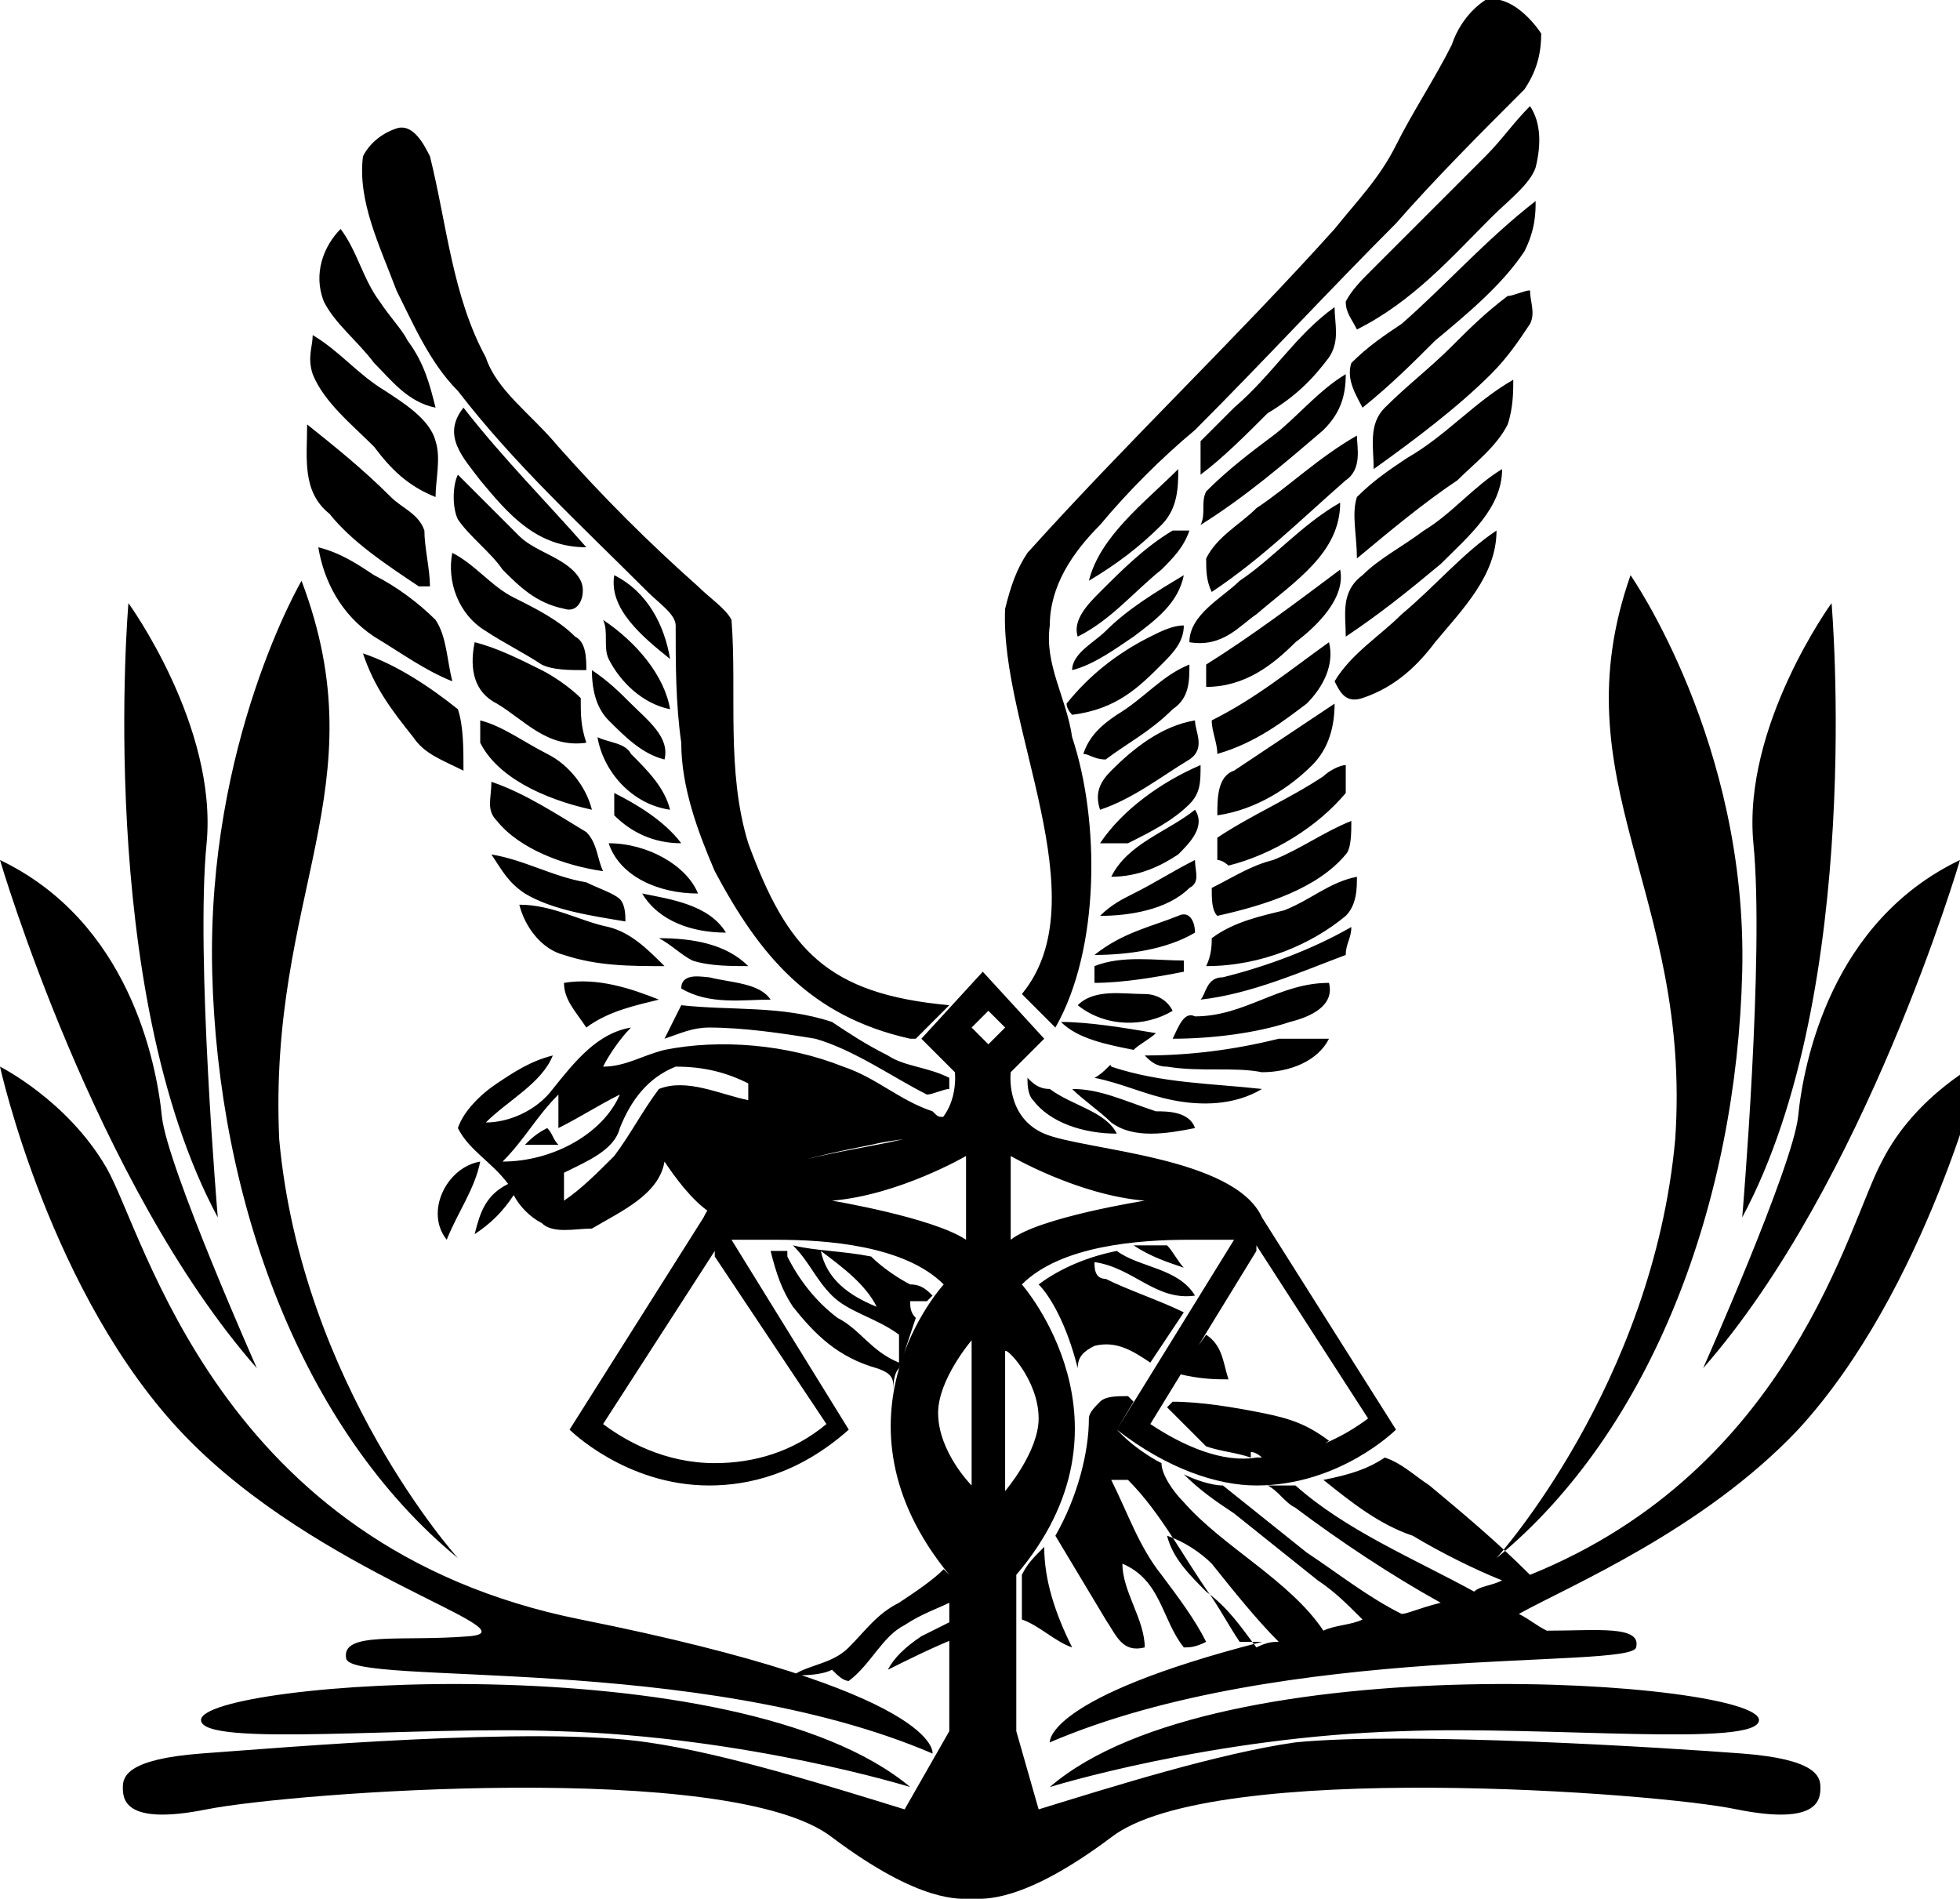
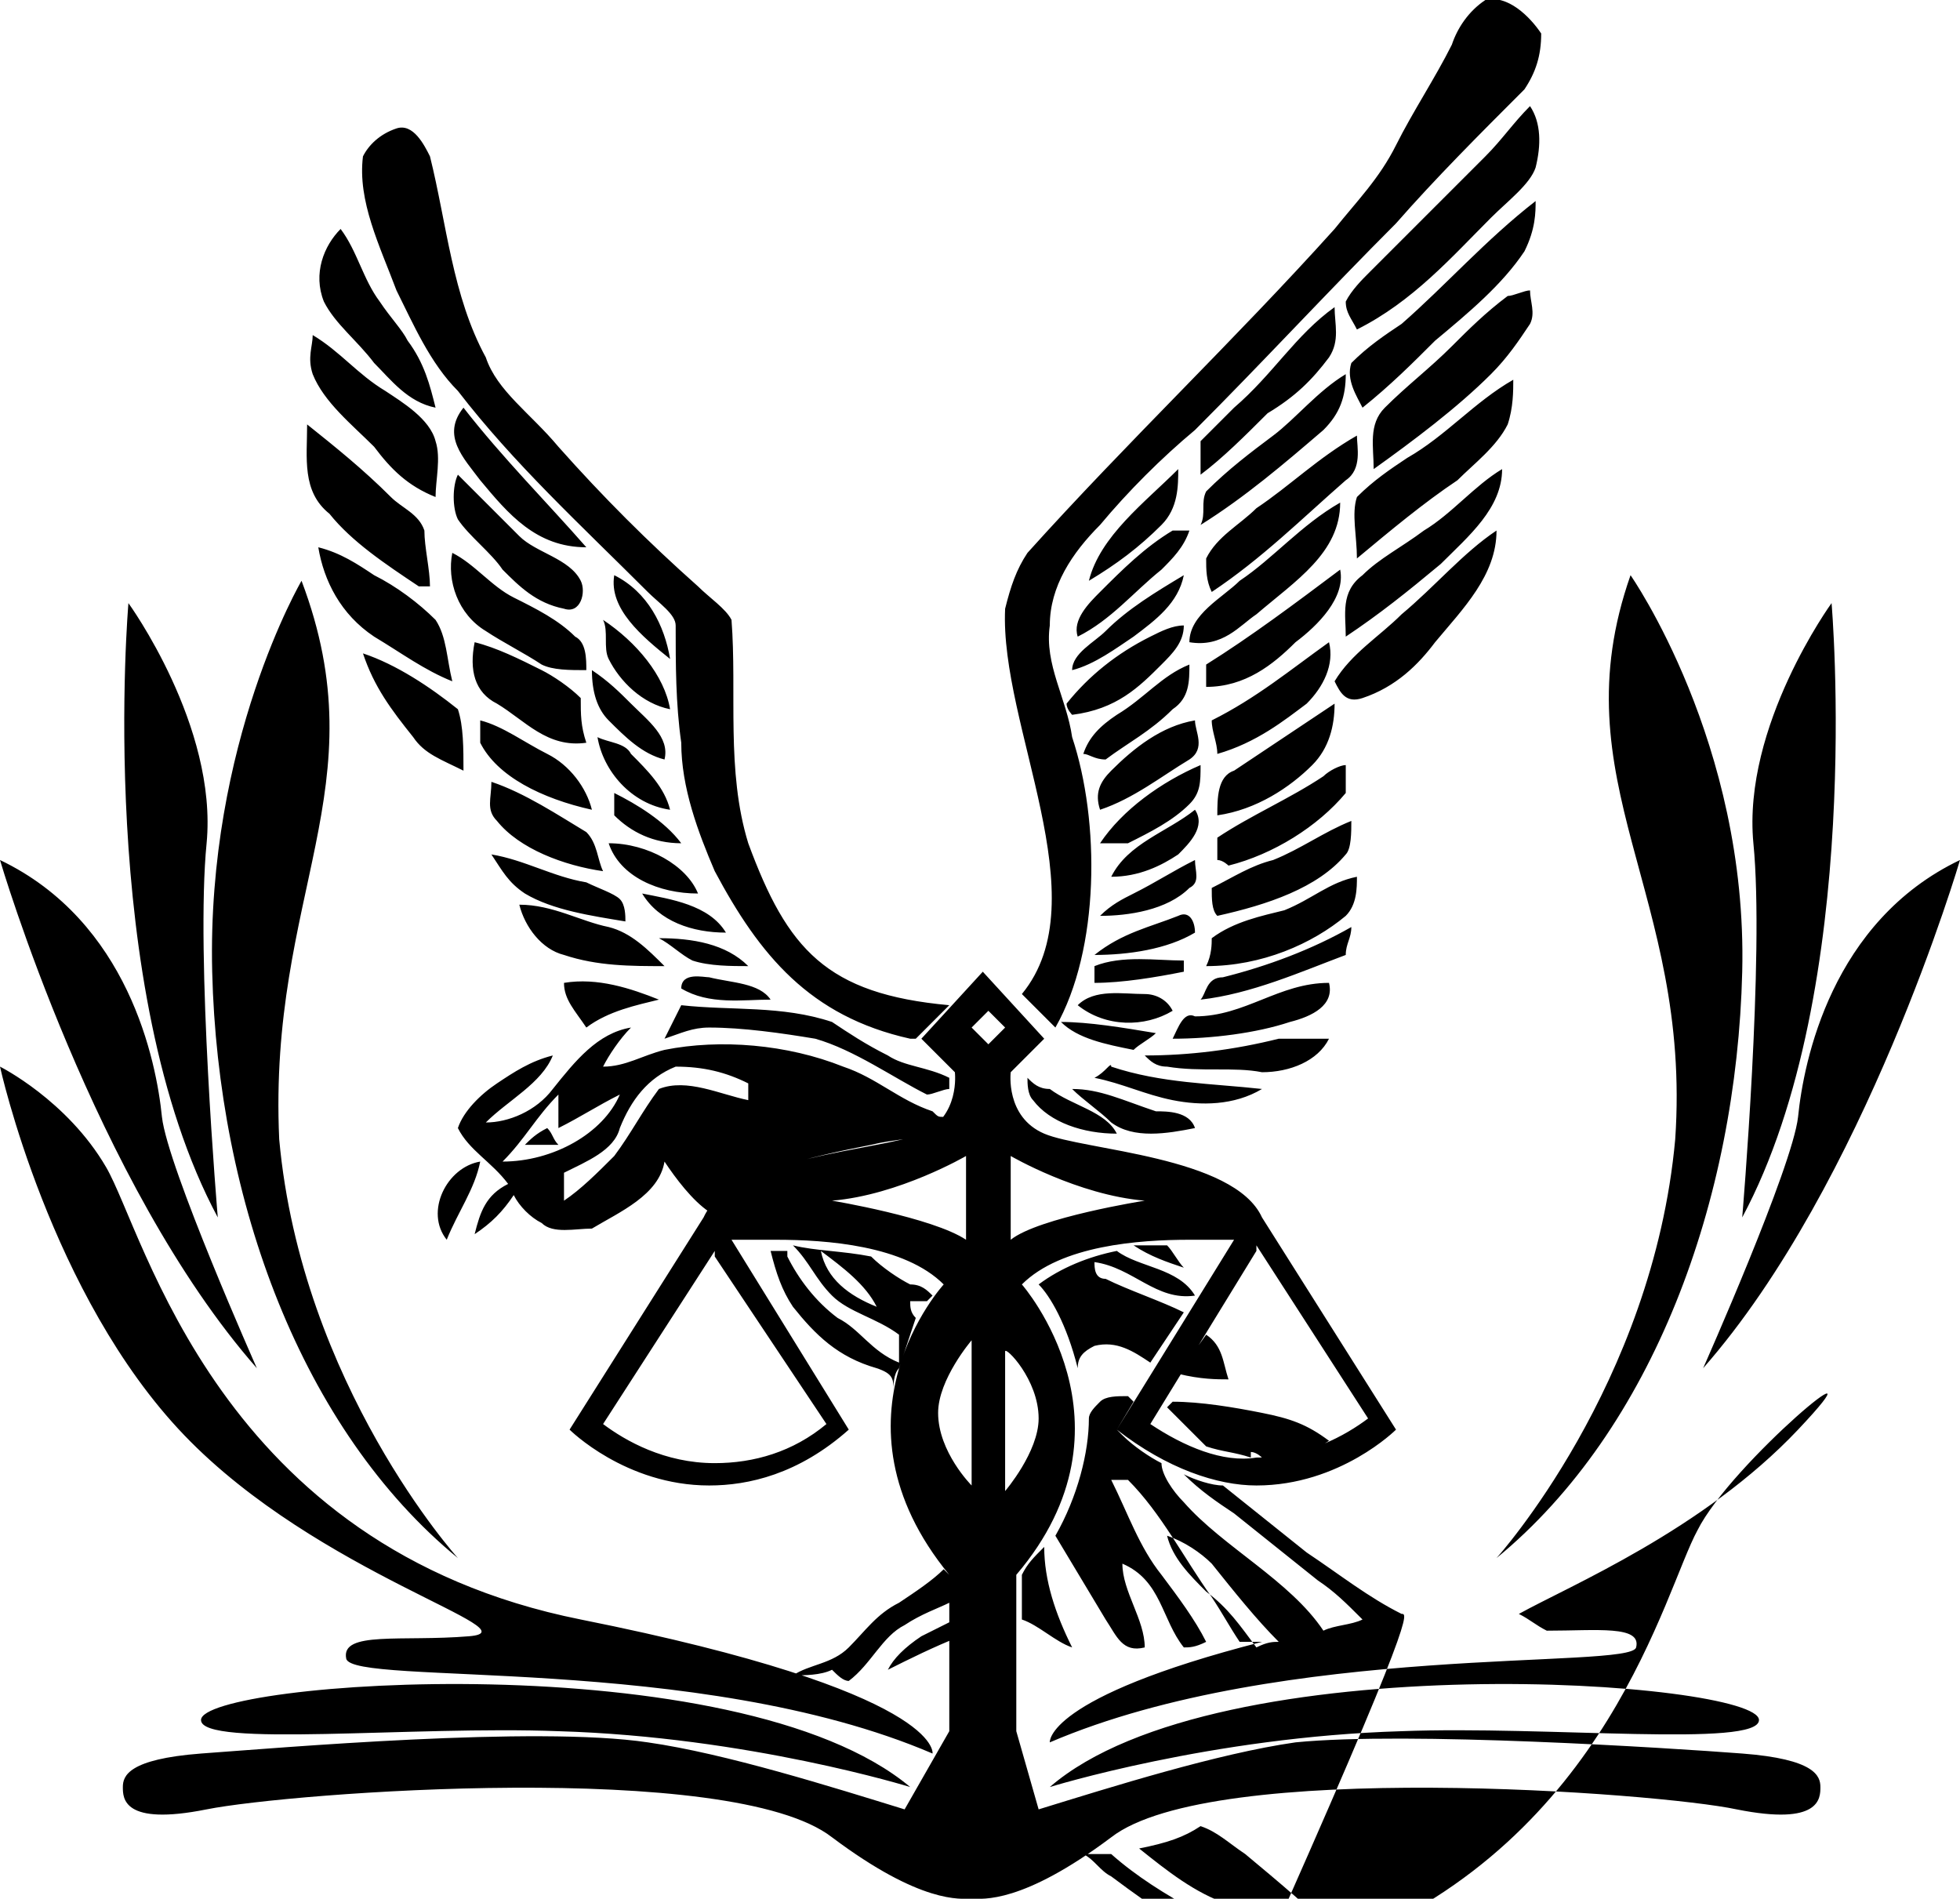
<svg xmlns="http://www.w3.org/2000/svg" version="1.1" id="Layer_1" x="0px" y="0px" viewBox="0 0 35.1 34" enable-background="new 0 0 35.1 34" xml:space="preserve">
  <g>
-     <path d="M22.6,21.8c-0.5-1.1-3.2-1.2-3.9-1.5c-0.7-0.3-0.6-1.1-0.6-1.1l0.6-0.6l-1.1-1.2l-1.1,1.2l0.6,0.6c0,0,0.1,0.8-0.6,1.1   c-0.7,0.3-3.4,0.4-3.9,1.5l-2.4,3.8c0,0,1,1,2.5,1c0.7,0,1.6-0.2,2.5-1l-2.1-3.4c0,0,0.3,0,0.8,0c0.9,0,2.3,0.1,3,0.8   c0,0-2.2,2.4,0.1,5.2V31l-0.8,1.4c-1.3-0.4-3.2-1-4.6-1.2c-2-0.3-6.6,0.1-8,0.2c-1.3,0.1-1.4,0.4-1.4,0.6s0,0.7,1.5,0.4   c1.5-0.3,9.4-0.9,11.2,0.5c1.6,1.2,2.3,1.1,2.5,1.1c0.2,0,0.9,0.1,2.5-1.1c1.8-1.4,9.8-0.8,11.2-0.5c1.5,0.3,1.5-0.2,1.5-0.4   s-0.1-0.5-1.4-0.6c-1.3-0.1-6-0.4-8-0.2c-1.4,0.2-3.3,0.8-4.6,1.2L18.2,31v-2.8c2.3-2.7,0.1-5.2,0.1-5.2c0.7-0.7,2.1-0.8,3-0.8   c0.5,0,0.8,0,0.8,0L20,25.6c0.9,0.7,1.8,1,2.5,1c1.5,0,2.5-1,2.5-1L22.6,21.8z M21,12.7c0.3-0.2,0.3-0.5,0.3-0.8   c-0.5,0.2-0.8,0.6-1.3,0.9c-0.3,0.2-0.5,0.4-0.6,0.7c0.1,0,0.2,0.1,0.4,0.1C20.2,13.3,20.6,13.1,21,12.7L21,12.7z M20.8,11.9   c0.2-0.2,0.4-0.4,0.4-0.7c-0.2,0-0.4,0.1-0.6,0.2c-0.6,0.3-1.1,0.7-1.5,1.2c0,0.1,0.1,0.2,0.1,0.2C20,12.7,20.4,12.3,20.8,11.9   L20.8,11.9z M22.5,11C23.2,10.4,24,9.9,24,9c-0.7,0.4-1.2,1-1.8,1.4c-0.3,0.3-0.9,0.6-0.9,1.1C21.9,11.6,22.2,11.2,22.5,11L22.5,11   z M19.9,13.8c-0.2,0.2-0.3,0.4-0.2,0.7c0.6-0.2,1.1-0.6,1.6-0.9c0.3-0.2,0.1-0.5,0.1-0.7C20.8,13,20.3,13.4,19.9,13.8L19.9,13.8z    M20.3,11.4c0.4-0.3,0.8-0.6,0.9-1.1c-0.5,0.3-1,0.6-1.4,1c-0.2,0.2-0.6,0.4-0.6,0.7C19.6,11.9,20,11.6,20.3,11.4L20.3,11.4z    M21,18.1c-0.1-0.2-0.3-0.3-0.5-0.3c-0.4,0-0.9-0.1-1.2,0.2C19.8,18.4,20.5,18.4,21,18.1L21,18.1z M21.8,14.6   c0.7-0.1,1.3-0.5,1.7-0.9c0.3-0.3,0.4-0.7,0.4-1.1c-0.6,0.4-1.2,0.8-1.8,1.2C21.8,13.9,21.8,14.3,21.8,14.6L21.8,14.6z M19,18.3   c0.3,0.3,0.8,0.4,1.3,0.5c0.1-0.1,0.3-0.2,0.4-0.3C20.1,18.4,19.5,18.3,19,18.3L19,18.3z M21.2,17.2c-0.5,0-1.1-0.1-1.6,0.1   c0,0.1,0,0.2,0,0.3c0.5,0,1.1-0.1,1.6-0.2C21.2,17.4,21.2,17.3,21.2,17.2L21.2,17.2z M20.5,18.9c0.1,0.1,0.2,0.2,0.4,0.2   c0.6,0.1,1.2,0,1.7,0.1c0.5,0,1-0.2,1.2-0.6c-0.3,0-0.6,0-0.9,0C22.1,18.8,21.3,18.9,20.5,18.9L20.5,18.9z M24,10.2   c-0.8,0.6-1.6,1.2-2.4,1.7c0,0.1,0,0.3,0,0.4c0.7,0,1.2-0.4,1.6-0.8C23.6,11.2,24.1,10.7,24,10.2L24,10.2z M19.6,19.3   c0.5,0.1,0.9,0.3,1.4,0.4c0.5,0.1,1.1,0.1,1.6-0.2c-0.9-0.1-1.8-0.1-2.7-0.4C19.9,19,19.8,19.2,19.6,19.3L19.6,19.3z M24.1,17.1   c0-0.2,0.1-0.3,0.1-0.5c-0.7,0.4-1.5,0.7-2.3,0.9c-0.3,0-0.3,0.3-0.4,0.4C22.4,17.8,23.3,17.4,24.1,17.1L24.1,17.1z M26.1,8.6   C26.4,8.3,26.8,8,27,7.6c0.1-0.3,0.1-0.6,0.1-0.8c-0.7,0.4-1.2,1-1.9,1.4c-0.3,0.2-0.6,0.4-0.9,0.7c-0.1,0.3,0,0.7,0,1.1   C24.9,9.5,25.5,9,26.1,8.6L26.1,8.6z M22.5,9.1c-0.3,0.3-0.7,0.5-0.9,0.9c0,0.2,0,0.4,0.1,0.6c0.9-0.6,1.6-1.3,2.4-2   c0.3-0.2,0.2-0.6,0.2-0.8C23.6,8.2,23.1,8.7,22.5,9.1L22.5,9.1z M24.1,11.4c0.6-0.4,1.1-0.8,1.7-1.3c0.5-0.5,1.1-1,1.1-1.7   c-0.5,0.3-0.9,0.8-1.4,1.1c-0.4,0.3-0.8,0.5-1.1,0.8C24,10.6,24.1,11,24.1,11.4L24.1,11.4z M25.7,11.5c0.5-0.6,1.1-1.2,1.1-2   c-0.6,0.4-1.1,1-1.7,1.5c-0.4,0.4-0.9,0.7-1.2,1.2c0.1,0.2,0.2,0.4,0.5,0.3C25,12.3,25.4,11.9,25.7,11.5L25.7,11.5z M18.4,19.3   c0,0.1,0,0.3,0.1,0.4c0,0,0,0,0,0c0.3,0.4,0.9,0.6,1.5,0.6c-0.2-0.4-0.8-0.5-1.2-0.8C18.6,19.5,18.5,19.4,18.4,19.3L18.4,19.3z    M19.2,19.5c0.2,0.2,0.5,0.4,0.7,0.6c0.4,0.3,1,0.2,1.5,0.1c-0.1-0.3-0.5-0.3-0.7-0.3C20.1,19.7,19.7,19.5,19.2,19.5L19.2,19.5z    M8.1,12.2c-0.1-0.4-0.1-0.8-0.3-1.1c-0.3-0.3-0.7-0.6-1.1-0.8c-0.3-0.2-0.6-0.4-1-0.5c0.1,0.6,0.4,1.2,1,1.6   C7.2,11.7,7.6,12,8.1,12.2L8.1,12.2z M18.3,28.2V29c0.3,0.1,0.6,0.4,0.9,0.5c-0.3-0.6-0.5-1.2-0.5-1.8C18.5,27.9,18.4,28,18.3,28.2   L18.3,28.2z M8,22.2c0.2-0.5,0.5-0.9,0.6-1.4C8,20.9,7.6,21.7,8,22.2L8,22.2z M8.2,12.7c-0.5-0.4-1.1-0.8-1.7-1   c0.2,0.6,0.5,1,0.9,1.5c0.2,0.3,0.5,0.4,0.9,0.6C8.3,13.4,8.3,13,8.2,12.7L8.2,12.7z M10.6,22c0.5-0.3,1.2-0.6,1.3-1.2   c0.2,0.3,0.5,0.7,0.8,0.9c0.4-0.7,1.9-1,2.9-1.2c0.4-0.1,0.8-0.1,1-0.2c0.1-0.1,0.2-0.1,0.3-0.3c-0.1,0-0.1,0-0.2-0.1   c-0.6-0.2-1-0.6-1.6-0.8c-1-0.4-2.2-0.5-3.2-0.3c-0.4,0.1-0.7,0.3-1.1,0.3c0.1-0.2,0.3-0.5,0.5-0.7c-0.6,0.1-1,0.6-1.4,1.1   c-0.3,0.4-0.8,0.6-1.2,0.6c0.4-0.4,1-0.7,1.2-1.2c-0.4,0.1-0.7,0.3-1,0.5c-0.3,0.2-0.6,0.5-0.7,0.8c0.2,0.4,0.6,0.6,0.9,1   c-0.4,0.2-0.5,0.5-0.6,0.9c0.3-0.2,0.5-0.4,0.7-0.7c0.1,0.2,0.3,0.4,0.5,0.5C9.9,22.1,10.3,22,10.6,22L10.6,22z M9,20.8L9,20.8   c0.4-0.4,0.6-0.8,1-1.2c0,0.2,0,0.4,0,0.6c0.4-0.2,0.7-0.4,1.1-0.6C10.8,20.3,9.9,20.8,9,20.8L9,20.8z M10.1,21L10.1,21   c0.4-0.2,0.9-0.4,1-0.8c0.2-0.5,0.5-0.9,1-1.1c0.5,0,0.9,0.1,1.3,0.3c0,0.1,0,0.2,0,0.3c-0.5-0.1-1.1-0.4-1.6-0.2   c-0.3,0.4-0.5,0.8-0.8,1.2c-0.3,0.3-0.6,0.6-0.9,0.8C10.1,21.3,10.1,21.1,10.1,21L10.1,21z M25.1,28.9c-0.6-0.3-1.1-0.7-1.7-1.1   c-0.5-0.4-1-0.8-1.5-1.2c-0.2,0-0.5-0.1-0.7-0.2c0.3,0.3,0.6,0.5,0.9,0.7c0.5,0.4,1,0.8,1.5,1.2c0.3,0.2,0.5,0.4,0.8,0.7   c-0.2,0.1-0.5,0.1-0.7,0.2c-0.6-0.9-1.8-1.5-2.5-2.3c-0.2-0.2-0.4-0.5-0.4-0.7c-0.2-0.1-0.5-0.3-0.7-0.5l-0.1-0.1l0.3-0.5   c0,0,0,0-0.1-0.1c-0.2,0-0.4,0-0.5,0.1c-0.1,0.1-0.2,0.2-0.2,0.3c0,0.6-0.2,1.4-0.6,2.1c0.3,0.5,0.6,1,0.9,1.5   c0.2,0.3,0.3,0.6,0.7,0.5c0-0.5-0.4-1-0.4-1.5c0.7,0.3,0.7,1,1.1,1.5c0.1,0,0.2,0,0.4-0.1c-0.2-0.4-0.5-0.8-0.8-1.2   c-0.4-0.5-0.6-1.1-0.9-1.7c0.1,0,0.2,0,0.3,0c0.6,0.6,1,1.4,1.5,2.1c0.2,0.3,0.3,0.5,0.5,0.8c0.1,0,0.3,0,0.4,0   c-3.9,1-3.8,1.8-3.8,1.8c4.2-1.8,10.4-1.3,10.5-1.7c0.1-0.4-0.7-0.3-1.6-0.3c-0.2-0.1-0.3-0.2-0.5-0.3c0.9-0.5,3.3-1.5,5-3.3   c2.3-2.5,3.3-6.6,3.3-6.6s-1.2,0.6-1.8,1.8c-0.6,1.1-1.6,5.5-6.3,7.4c-0.6-0.6-1.2-1.1-1.8-1.6c-0.3-0.2-0.5-0.4-0.8-0.5   c-0.3,0.2-0.6,0.3-1.1,0.4c0.5,0.4,1,0.8,1.6,1c0.5,0.3,1.1,0.6,1.6,0.8c-0.2,0.1-0.4,0.1-0.5,0.2c0,0,0,0,0,0   c-1.1-0.6-2.3-1.1-3.2-1.9c-0.1,0-0.2,0-0.4,0c0,0-0.1,0-0.1,0c0.2,0.1,0.3,0.3,0.5,0.4c0.8,0.6,1.7,1.2,2.6,1.7   C25.4,28.8,25.2,28.9,25.1,28.9L25.1,28.9z M16.2,29.1c0.3-0.2,0.6-0.3,0.8-0.4v-0.5c0,0-0.1-0.1-0.1-0.1c-0.2,0.2-0.5,0.4-0.8,0.6   c-0.4,0.2-0.6,0.5-0.9,0.8c-0.3,0.3-0.7,0.3-1,0.5c0.2,0,0.5,0,0.7-0.1c0.1,0.1,0.2,0.2,0.3,0.2C15.6,29.8,15.8,29.3,16.2,29.1   L16.2,29.1z M22.5,29.5c-0.3-0.4-0.5-0.7-0.9-1c-0.3-0.3-0.6-0.6-0.7-1c0.3,0.1,0.6,0.3,0.8,0.5c0.4,0.5,0.8,1,1.2,1.4   C22.8,29.4,22.7,29.4,22.5,29.5L22.5,29.5z M17.1,29c-0.2,0.1-0.4,0.2-0.6,0.3c-0.3,0.2-0.5,0.4-0.6,0.6c0.4-0.2,0.8-0.4,1.3-0.6   V29z M9.4,20.5c0.2,0,0.4,0,0.6,0c-0.1-0.1-0.1-0.2-0.2-0.3C9.6,20.3,9.5,20.4,9.4,20.5L9.4,20.5z M27.4,5.2   c-0.1,0-0.3,0.1-0.4,0.1c-0.4,0.3-0.7,0.6-1,0.9c-0.4,0.4-0.8,0.7-1.2,1.1c-0.3,0.3-0.2,0.7-0.2,1.1c0.7-0.5,1.5-1.1,2.1-1.7   c0.3-0.3,0.5-0.6,0.7-0.9C27.5,5.6,27.4,5.4,27.4,5.2L27.4,5.2z M19.6,24.1c0.4-0.1,0.7,0.1,1,0.3l0.6-0.9c-0.4-0.2-1-0.4-1.4-0.6   c-0.2,0-0.2-0.2-0.2-0.3c0.7,0.1,1.1,0.7,1.8,0.6c-0.3-0.5-1-0.5-1.4-0.8c-0.5,0.1-1,0.3-1.4,0.6c0.2,0.2,0.5,0.7,0.7,1.5   C19.3,24.3,19.4,24.2,19.6,24.1L19.6,24.1z M27.5,3.6c-0.9,0.7-1.6,1.5-2.4,2.2c-0.3,0.2-0.6,0.4-0.9,0.7c-0.1,0.3,0.1,0.6,0.2,0.8   c0.5-0.4,0.9-0.8,1.3-1.2c0.6-0.5,1.2-1,1.6-1.6C27.5,4.1,27.5,3.8,27.5,3.6L27.5,3.6z M6.7,6.5C7,6.8,7.3,7.2,7.8,7.3   C7.7,6.9,7.6,6.5,7.3,6.1C7.2,5.9,7,5.7,6.8,5.4C6.5,5,6.4,4.5,6.1,4.1C5.8,4.4,5.6,4.9,5.8,5.4C6,5.8,6.4,6.1,6.7,6.5L6.7,6.5z    M27.4,1.9c-0.3,0.3-0.5,0.6-0.8,0.9c-0.7,0.7-1.4,1.4-2.1,2.1c-0.1,0.1-0.3,0.3-0.4,0.5c0,0.2,0.1,0.3,0.2,0.5   c1-0.5,1.7-1.3,2.4-2C27,3.6,27.4,3.3,27.5,3C27.6,2.6,27.6,2.2,27.4,1.9L27.4,1.9z M6.7,8C7,8.4,7.3,8.7,7.8,8.9   c0-0.3,0.1-0.7,0-1C7.7,7.5,7.2,7.2,6.9,7c-0.5-0.3-0.8-0.7-1.3-1c0,0.2-0.1,0.4,0,0.7C5.8,7.2,6.3,7.6,6.7,8L6.7,8z M7.5,10.5   c0.1,0,0.2,0,0.2,0c0-0.3-0.1-0.7-0.1-1C7.5,9.2,7.2,9.1,7,8.9C6.5,8.4,6,8,5.5,7.6c0,0.6-0.1,1.2,0.4,1.6   C6.3,9.7,6.9,10.1,7.5,10.5L7.5,10.5z M18.3,17.8l0.6,0.6c0.8-1.4,0.8-3.7,0.3-5.2c-0.1-0.7-0.5-1.3-0.4-2c0-0.7,0.4-1.3,0.9-1.8   c0.5-0.6,1.1-1.2,1.7-1.7C22.6,6.5,23.8,5.2,25,4c0.7-0.8,1.5-1.6,2.3-2.4c0.2-0.3,0.3-0.6,0.3-1C27.4,0.3,27-0.1,26.6,0   c-0.3,0.2-0.5,0.5-0.6,0.8c-0.3,0.6-0.7,1.2-1,1.8c-0.3,0.6-0.7,1-1.1,1.5c-1.8,2-3.7,3.8-5.5,5.8c-0.2,0.3-0.3,0.6-0.4,1   C17.9,13,19.7,16.1,18.3,17.8L18.3,17.8z M8.2,7c1,1.3,2.2,2.4,3.4,3.6c0.2,0.2,0.5,0.4,0.5,0.6c0,0.7,0,1.4,0.1,2.1   c0,0.8,0.3,1.6,0.6,2.3c0.8,1.5,1.7,2.6,3.5,3c0,0,0.1,0,0.1,0v0l0.6-0.6c-2.2-0.2-2.9-1-3.6-2.9c-0.4-1.3-0.2-2.7-0.3-4   c-0.1-0.2-0.4-0.4-0.6-0.6c-0.9-0.8-1.7-1.6-2.5-2.5C9.5,7.4,8.9,7,8.7,6.4C8.1,5.3,8,4,7.7,2.8C7.6,2.6,7.4,2.2,7.1,2.3   C6.8,2.4,6.6,2.6,6.5,2.8C6.4,3.6,6.8,4.4,7.1,5.2C7.4,5.8,7.7,6.5,8.2,7L8.2,7z M19.3,11.4c0.6-0.3,1-0.8,1.5-1.2   c0.2-0.2,0.4-0.4,0.5-0.7c-0.1,0-0.3,0-0.3,0c-0.5,0.3-0.9,0.7-1.3,1.1C19.5,10.8,19.2,11.1,19.3,11.4L19.3,11.4z M11.5,16   c0.3,0.5,0.9,0.7,1.5,0.7C12.7,16.2,12,16.1,11.5,16L11.5,16z M12.2,17.7c0.5,0.3,1.1,0.2,1.6,0.2c-0.2-0.3-0.7-0.3-1.1-0.4   C12.6,17.5,12.2,17.4,12.2,17.7L12.2,17.7z M10.9,15.1c0.2,0.6,0.9,0.9,1.6,0.9C12.3,15.5,11.6,15.1,10.9,15.1L10.9,15.1z    M11.8,16.8c0.2,0.1,0.4,0.3,0.6,0.4c0.3,0.1,0.7,0.1,1,0.1C13,16.9,12.4,16.8,11.8,16.8L11.8,16.8z M11,14.2c0,0.1,0,0.3,0,0.4   c0.3,0.3,0.7,0.5,1.2,0.5C11.9,14.7,11.4,14.4,11,14.2L11,14.2z M9.4,16c0.5,0.3,1.2,0.4,1.8,0.5c0-0.1,0-0.3-0.1-0.4   c-0.1-0.1-0.4-0.2-0.6-0.3c-0.6-0.1-1.1-0.4-1.7-0.5C9,15.6,9.1,15.8,9.4,16L9.4,16z M10.9,12.9c0.3,0.3,0.6,0.6,1,0.7   c0.1-0.4-0.3-0.7-0.6-1c-0.2-0.2-0.4-0.4-0.7-0.6C10.6,12.4,10.7,12.7,10.9,12.9L10.9,12.9z M12,14.5c-0.1-0.4-0.4-0.7-0.7-1   c-0.1-0.2-0.4-0.2-0.6-0.3C10.8,13.8,11.3,14.4,12,14.5L12,14.5z M11,10.3c-0.1,0.6,0.5,1.1,1,1.5C11.9,11.2,11.6,10.6,11,10.3   L11,10.3z M8.2,9.3c0.2,0.3,0.6,0.6,0.8,0.9c0.3,0.3,0.6,0.6,1.1,0.7c0.3,0.1,0.4-0.3,0.3-0.5C10.2,10,9.6,9.9,9.3,9.6   C8.9,9.2,8.5,8.8,8.2,8.5C8.1,8.7,8.1,9.1,8.2,9.3L8.2,9.3z M17,19.3L17,19.3c-0.4-0.2-0.8-0.2-1.1-0.4c-0.4-0.2-0.7-0.4-1-0.6   C14,18,13.1,18.1,12.2,18c-0.1,0.2-0.2,0.4-0.3,0.6c0.3-0.1,0.5-0.2,0.8-0.2c0.6,0,1.3,0.1,1.9,0.2c0.7,0.2,1.4,0.7,2,1   c0.1,0,0.3-0.1,0.4-0.1c0,0,0,0,0,0C17,19.4,17,19.3,17,19.3L17,19.3z M16,24.9c0-0.1,0-0.3,0.1-0.4c0.1-0.3,0.2-0.6,0.3-0.9   c-0.1-0.1-0.1-0.2-0.1-0.3c0.1,0,0.2,0,0.3,0c0,0,0.1-0.1,0.1-0.1c-0.1-0.1-0.2-0.2-0.4-0.2c-0.2-0.1-0.5-0.3-0.7-0.5   c-0.5-0.1-1-0.1-1.4-0.2c0.3,0.3,0.4,0.6,0.7,0.9c0.3,0.3,0.8,0.4,1.2,0.7c0,0.2,0,0.3,0,0.5c-0.5-0.2-0.7-0.6-1.1-0.8   c-0.4-0.3-0.7-0.7-0.9-1.1c0,0,0-0.1,0-0.1c0,0,0,0-0.1,0c-0.1,0-0.1,0-0.2,0c0.1,0.4,0.2,0.7,0.4,1c0.4,0.5,0.8,0.9,1.5,1.1   C16,24.6,16,24.7,16,24.9L16,24.9z M14.7,22.4L14.7,22.4c0.4,0.3,0.8,0.6,1,1C15.2,23.2,14.8,22.9,14.7,22.4L14.7,22.4z M22.6,25.3   c-0.5-0.1-1.1-0.2-1.6-0.2l-0.1,0.1c0.2,0.2,0.5,0.5,0.7,0.7c0.3,0.1,0.5,0.1,0.8,0.2c0,0,0-0.1,0-0.1c0.1,0,0.2,0.1,0.2,0.1   c0.5,0,0.9-0.1,1.2-0.3C23.4,25.5,23.1,25.4,22.6,25.3L22.6,25.3z M10.1,17.1c0.6,0.2,1.2,0.2,1.8,0.2c-0.3-0.3-0.6-0.6-1-0.7   c-0.5-0.1-1-0.4-1.6-0.4C9.4,16.6,9.7,17,10.1,17.1L10.1,17.1z M8.9,14.7c0.4,0.5,1.2,0.8,1.9,0.9c-0.1-0.2-0.1-0.5-0.3-0.7   c-0.5-0.3-1.1-0.7-1.7-0.9C8.8,14.3,8.7,14.5,8.9,14.7L8.9,14.7z M10.5,9.8C9.8,9,9,8.2,8.3,7.3C7.9,7.8,8.3,8.2,8.6,8.6   C9.1,9.2,9.6,9.8,10.5,9.8L10.5,9.8z M10.6,14.5c-0.1-0.4-0.4-0.8-0.8-1C9.4,13.3,9,13,8.6,12.9c0,0.1,0,0.3,0,0.4   C8.9,13.9,9.7,14.3,10.6,14.5L10.6,14.5z M10.9,11.8c0.2,0.4,0.6,0.8,1.1,0.9c-0.1-0.6-0.6-1.2-1.2-1.6   C10.9,11.3,10.8,11.6,10.9,11.8L10.9,11.8z M8.9,12.6c0.5,0.3,0.9,0.8,1.6,0.7c-0.1-0.3-0.1-0.5-0.1-0.8c-0.2-0.2-0.5-0.4-0.7-0.5   c-0.4-0.2-0.8-0.4-1.2-0.5C8.4,12,8.5,12.4,8.9,12.6L8.9,12.6z M8.7,11.3c0.3,0.2,0.7,0.4,1,0.6C9.9,12,10.2,12,10.5,12   c0-0.2,0-0.5-0.2-0.6c-0.3-0.3-0.7-0.5-1.1-0.7c-0.4-0.2-0.7-0.6-1.1-0.8C8,10.4,8.2,11,8.7,11.3L8.7,11.3z M19.9,15.7   c0.5,0,0.9-0.2,1.2-0.4c0.2-0.2,0.5-0.5,0.3-0.8C20.9,14.9,20.2,15.1,19.9,15.7L19.9,15.7z M19.7,15.1c0.1,0,0.3,0,0.5,0   c0.4-0.2,0.8-0.4,1.1-0.7c0.2-0.2,0.2-0.4,0.2-0.7C20.8,14,20.1,14.5,19.7,15.1L19.7,15.1z M21.3,15.9c0.2-0.1,0.1-0.3,0.1-0.5   c-0.4,0.2-0.7,0.4-1.1,0.6c-0.2,0.1-0.4,0.2-0.6,0.4C20.2,16.4,20.9,16.3,21.3,15.9L21.3,15.9z M21.7,16.8c0,0.1,0,0.3-0.1,0.5   c1,0,1.9-0.4,2.5-0.9c0.2-0.2,0.2-0.5,0.2-0.7c-0.5,0.1-0.8,0.4-1.3,0.6C22.6,16.4,22.1,16.5,21.7,16.8L21.7,16.8z M21.4,16.7   c0-0.2-0.1-0.4-0.3-0.3c-0.5,0.2-1,0.3-1.5,0.7C20.2,17.1,20.9,17,21.4,16.7L21.4,16.7z M23.4,12.6c0.3-0.3,0.5-0.7,0.4-1.1   c-0.7,0.5-1.3,1-2.1,1.4c0,0.2,0.1,0.4,0.1,0.6C22.5,13.3,23,12.9,23.4,12.6L23.4,12.6z M22.8,15.4c-0.4,0.1-0.7,0.3-1.1,0.5   c0,0.2,0,0.4,0.1,0.5c0.9-0.2,1.8-0.5,2.3-1.1c0.1-0.1,0.1-0.4,0.1-0.6C23.7,14.9,23.3,15.2,22.8,15.4L22.8,15.4z M21,18.6   c0.7,0,1.5-0.1,2.1-0.3c0.4-0.1,0.8-0.3,0.7-0.7c-0.9,0-1.5,0.6-2.4,0.6C21.2,18.1,21.1,18.4,21,18.6L21,18.6z M21.5,9.4   c0.8-0.5,1.5-1.1,2.2-1.7c0.3-0.3,0.4-0.6,0.4-1c-0.5,0.3-0.9,0.8-1.3,1.1c-0.4,0.3-0.8,0.6-1.2,1C21.5,9,21.6,9.2,21.5,9.4   L21.5,9.4z M20.8,9.4c0.3-0.3,0.3-0.7,0.3-1c-0.6,0.6-1.4,1.2-1.6,2C20,10.1,20.4,9.8,20.8,9.4L20.8,9.4z M23.8,6.4   c0.2-0.3,0.1-0.6,0.1-0.9c-0.7,0.5-1.1,1.2-1.8,1.8c-0.2,0.2-0.4,0.4-0.6,0.6c0,0.2,0,0.4,0,0.6c0.4-0.3,0.8-0.7,1.2-1.1   C23.2,7.1,23.5,6.8,23.8,6.4L23.8,6.4z M11.8,17.9c-0.5-0.2-1.1-0.4-1.7-0.3c0,0.3,0.2,0.5,0.4,0.8C10.9,18.1,11.4,18,11.8,17.9   L11.8,17.9z M23.7,13.9c-0.6,0.4-1.3,0.7-1.9,1.1c0,0.1,0,0.3,0,0.4c0.1,0,0.2,0.1,0.2,0.1c0.8-0.2,1.6-0.7,2.1-1.3   c0-0.2,0-0.3,0-0.5C24,13.7,23.8,13.8,23.7,13.9L23.7,13.9z M21.2,22.7c-0.1-0.1-0.2-0.3-0.3-0.4c-0.2,0-0.4,0-0.6,0   C20.6,22.5,20.9,22.6,21.2,22.7L21.2,22.7z M22,24.7c-0.1-0.3-0.1-0.6-0.4-0.8l-0.5,0.7C21.5,24.7,21.8,24.7,22,24.7L22,24.7z    M18.8,32c0,0,2.9-0.9,6.3-1c2.6-0.1,6.4,0.3,6.4-0.2C31.5,30.1,21.8,29.4,18.8,32L18.8,32z M35.1,15.4c0,0-1.7,5.8-4.6,9.1   c0,0,1.6-3.6,1.7-4.5C32.3,19,32.8,16.5,35.1,15.4L35.1,15.4z M32.8,10.8c0,0,0.6,6.9-1.6,11c0,0,0.4-4.7,0.2-6.7   C31.2,13,32.8,10.8,32.8,10.8L32.8,10.8z M29.2,10.3c0,0,2.1,3,2,7.1c-0.1,4.1-1.6,8.2-4.4,10.5c0,0,2.8-3.1,3.2-7.5   C30.3,16,27.9,14,29.2,10.3L29.2,10.3z M16.3,32c0,0-2.9-0.9-6.3-1c-2.6-0.1-6.4,0.3-6.4-0.2C3.6,30.1,13.2,29.4,16.3,32L16.3,32z    M0,19.1c0,0,0.9,4.1,3.3,6.6s6.3,3.5,5.1,3.6c-1.2,0.1-2.3-0.1-2.2,0.4c0.1,0.5,6.3-0.1,10.5,1.7c0,0,0.2-1.1-6.3-2.4   c-6.5-1.3-7.8-6.9-8.5-8.1C1.2,19.7,0,19.1,0,19.1L0,19.1z M0,15.4c0,0,1.7,5.8,4.6,9.1c0,0-1.6-3.6-1.7-4.5   C2.8,19,2.3,16.5,0,15.4L0,15.4z M2.3,10.8c0,0-0.6,6.9,1.6,11c0,0-0.4-4.7-0.2-6.7C3.9,13,2.3,10.8,2.3,10.8L2.3,10.8z M5.4,10.4   c0,0-1.7,2.9-1.6,7c0.1,4.1,1.6,8.2,4.4,10.5c0,0-2.8-3.1-3.2-7.5C4.8,16,6.8,14.1,5.4,10.4L5.4,10.4z M14.8,25.5L14.8,25.5   c-0.6,0.5-1.3,0.7-2,0.7c-0.9,0-1.6-0.4-2-0.7l2-3.1l0,0.1L14.8,25.5z M14.9,21.5L14.9,21.5c1.2-0.1,2.4-0.8,2.4-0.8v1.5   C16.7,21.8,14.9,21.5,14.9,21.5L14.9,21.5z M17.4,26.6L17.4,26.6c0,0-0.6-0.6-0.6-1.3c0-0.6,0.6-1.3,0.6-1.3V26.6z M17.7,18.7   L17.7,18.7l-0.3-0.3l0.3-0.3l0.3,0.3L17.7,18.7z M18.6,25.4L18.6,25.4c0,0.6-0.6,1.3-0.6,1.3v-2.5C18,24.1,18.6,24.7,18.6,25.4   L18.6,25.4z M18.1,22.2L18.1,22.2v-1.5c0,0,1.2,0.7,2.4,0.8C20.5,21.5,18.6,21.8,18.1,22.2L18.1,22.2z M20.6,25.5L20.6,25.5   l1.9-3.1l0-0.1l2,3.1c-0.4,0.3-1.1,0.7-2,0.7C21.9,26.2,21.2,25.9,20.6,25.5L20.6,25.5z" />
+     <path d="M22.6,21.8c-0.5-1.1-3.2-1.2-3.9-1.5c-0.7-0.3-0.6-1.1-0.6-1.1l0.6-0.6l-1.1-1.2l-1.1,1.2l0.6,0.6c0,0,0.1,0.8-0.6,1.1   c-0.7,0.3-3.4,0.4-3.9,1.5l-2.4,3.8c0,0,1,1,2.5,1c0.7,0,1.6-0.2,2.5-1l-2.1-3.4c0,0,0.3,0,0.8,0c0.9,0,2.3,0.1,3,0.8   c0,0-2.2,2.4,0.1,5.2V31l-0.8,1.4c-1.3-0.4-3.2-1-4.6-1.2c-2-0.3-6.6,0.1-8,0.2c-1.3,0.1-1.4,0.4-1.4,0.6s0,0.7,1.5,0.4   c1.5-0.3,9.4-0.9,11.2,0.5c1.6,1.2,2.3,1.1,2.5,1.1c0.2,0,0.9,0.1,2.5-1.1c1.8-1.4,9.8-0.8,11.2-0.5c1.5,0.3,1.5-0.2,1.5-0.4   s-0.1-0.5-1.4-0.6c-1.3-0.1-6-0.4-8-0.2c-1.4,0.2-3.3,0.8-4.6,1.2L18.2,31v-2.8c2.3-2.7,0.1-5.2,0.1-5.2c0.7-0.7,2.1-0.8,3-0.8   c0.5,0,0.8,0,0.8,0L20,25.6c0.9,0.7,1.8,1,2.5,1c1.5,0,2.5-1,2.5-1L22.6,21.8z M21,12.7c0.3-0.2,0.3-0.5,0.3-0.8   c-0.5,0.2-0.8,0.6-1.3,0.9c-0.3,0.2-0.5,0.4-0.6,0.7c0.1,0,0.2,0.1,0.4,0.1C20.2,13.3,20.6,13.1,21,12.7L21,12.7z M20.8,11.9   c0.2-0.2,0.4-0.4,0.4-0.7c-0.2,0-0.4,0.1-0.6,0.2c-0.6,0.3-1.1,0.7-1.5,1.2c0,0.1,0.1,0.2,0.1,0.2C20,12.7,20.4,12.3,20.8,11.9   L20.8,11.9z M22.5,11C23.2,10.4,24,9.9,24,9c-0.7,0.4-1.2,1-1.8,1.4c-0.3,0.3-0.9,0.6-0.9,1.1C21.9,11.6,22.2,11.2,22.5,11L22.5,11   z M19.9,13.8c-0.2,0.2-0.3,0.4-0.2,0.7c0.6-0.2,1.1-0.6,1.6-0.9c0.3-0.2,0.1-0.5,0.1-0.7C20.8,13,20.3,13.4,19.9,13.8L19.9,13.8z    M20.3,11.4c0.4-0.3,0.8-0.6,0.9-1.1c-0.5,0.3-1,0.6-1.4,1c-0.2,0.2-0.6,0.4-0.6,0.7C19.6,11.9,20,11.6,20.3,11.4L20.3,11.4z    M21,18.1c-0.1-0.2-0.3-0.3-0.5-0.3c-0.4,0-0.9-0.1-1.2,0.2C19.8,18.4,20.5,18.4,21,18.1L21,18.1z M21.8,14.6   c0.7-0.1,1.3-0.5,1.7-0.9c0.3-0.3,0.4-0.7,0.4-1.1c-0.6,0.4-1.2,0.8-1.8,1.2C21.8,13.9,21.8,14.3,21.8,14.6L21.8,14.6z M19,18.3   c0.3,0.3,0.8,0.4,1.3,0.5c0.1-0.1,0.3-0.2,0.4-0.3C20.1,18.4,19.5,18.3,19,18.3L19,18.3z M21.2,17.2c-0.5,0-1.1-0.1-1.6,0.1   c0,0.1,0,0.2,0,0.3c0.5,0,1.1-0.1,1.6-0.2C21.2,17.4,21.2,17.3,21.2,17.2L21.2,17.2z M20.5,18.9c0.1,0.1,0.2,0.2,0.4,0.2   c0.6,0.1,1.2,0,1.7,0.1c0.5,0,1-0.2,1.2-0.6c-0.3,0-0.6,0-0.9,0C22.1,18.8,21.3,18.9,20.5,18.9L20.5,18.9z M24,10.2   c-0.8,0.6-1.6,1.2-2.4,1.7c0,0.1,0,0.3,0,0.4c0.7,0,1.2-0.4,1.6-0.8C23.6,11.2,24.1,10.7,24,10.2L24,10.2z M19.6,19.3   c0.5,0.1,0.9,0.3,1.4,0.4c0.5,0.1,1.1,0.1,1.6-0.2c-0.9-0.1-1.8-0.1-2.7-0.4C19.9,19,19.8,19.2,19.6,19.3L19.6,19.3z M24.1,17.1   c0-0.2,0.1-0.3,0.1-0.5c-0.7,0.4-1.5,0.7-2.3,0.9c-0.3,0-0.3,0.3-0.4,0.4C22.4,17.8,23.3,17.4,24.1,17.1L24.1,17.1z M26.1,8.6   C26.4,8.3,26.8,8,27,7.6c0.1-0.3,0.1-0.6,0.1-0.8c-0.7,0.4-1.2,1-1.9,1.4c-0.3,0.2-0.6,0.4-0.9,0.7c-0.1,0.3,0,0.7,0,1.1   C24.9,9.5,25.5,9,26.1,8.6L26.1,8.6z M22.5,9.1c-0.3,0.3-0.7,0.5-0.9,0.9c0,0.2,0,0.4,0.1,0.6c0.9-0.6,1.6-1.3,2.4-2   c0.3-0.2,0.2-0.6,0.2-0.8C23.6,8.2,23.1,8.7,22.5,9.1L22.5,9.1z M24.1,11.4c0.6-0.4,1.1-0.8,1.7-1.3c0.5-0.5,1.1-1,1.1-1.7   c-0.5,0.3-0.9,0.8-1.4,1.1c-0.4,0.3-0.8,0.5-1.1,0.8C24,10.6,24.1,11,24.1,11.4L24.1,11.4z M25.7,11.5c0.5-0.6,1.1-1.2,1.1-2   c-0.6,0.4-1.1,1-1.7,1.5c-0.4,0.4-0.9,0.7-1.2,1.2c0.1,0.2,0.2,0.4,0.5,0.3C25,12.3,25.4,11.9,25.7,11.5L25.7,11.5z M18.4,19.3   c0,0.1,0,0.3,0.1,0.4c0,0,0,0,0,0c0.3,0.4,0.9,0.6,1.5,0.6c-0.2-0.4-0.8-0.5-1.2-0.8C18.6,19.5,18.5,19.4,18.4,19.3L18.4,19.3z    M19.2,19.5c0.2,0.2,0.5,0.4,0.7,0.6c0.4,0.3,1,0.2,1.5,0.1c-0.1-0.3-0.5-0.3-0.7-0.3C20.1,19.7,19.7,19.5,19.2,19.5L19.2,19.5z    M8.1,12.2c-0.1-0.4-0.1-0.8-0.3-1.1c-0.3-0.3-0.7-0.6-1.1-0.8c-0.3-0.2-0.6-0.4-1-0.5c0.1,0.6,0.4,1.2,1,1.6   C7.2,11.7,7.6,12,8.1,12.2L8.1,12.2z M18.3,28.2V29c0.3,0.1,0.6,0.4,0.9,0.5c-0.3-0.6-0.5-1.2-0.5-1.8C18.5,27.9,18.4,28,18.3,28.2   L18.3,28.2z M8,22.2c0.2-0.5,0.5-0.9,0.6-1.4C8,20.9,7.6,21.7,8,22.2L8,22.2z M8.2,12.7c-0.5-0.4-1.1-0.8-1.7-1   c0.2,0.6,0.5,1,0.9,1.5c0.2,0.3,0.5,0.4,0.9,0.6C8.3,13.4,8.3,13,8.2,12.7L8.2,12.7z M10.6,22c0.5-0.3,1.2-0.6,1.3-1.2   c0.2,0.3,0.5,0.7,0.8,0.9c0.4-0.7,1.9-1,2.9-1.2c0.4-0.1,0.8-0.1,1-0.2c0.1-0.1,0.2-0.1,0.3-0.3c-0.1,0-0.1,0-0.2-0.1   c-0.6-0.2-1-0.6-1.6-0.8c-1-0.4-2.2-0.5-3.2-0.3c-0.4,0.1-0.7,0.3-1.1,0.3c0.1-0.2,0.3-0.5,0.5-0.7c-0.6,0.1-1,0.6-1.4,1.1   c-0.3,0.4-0.8,0.6-1.2,0.6c0.4-0.4,1-0.7,1.2-1.2c-0.4,0.1-0.7,0.3-1,0.5c-0.3,0.2-0.6,0.5-0.7,0.8c0.2,0.4,0.6,0.6,0.9,1   c-0.4,0.2-0.5,0.5-0.6,0.9c0.3-0.2,0.5-0.4,0.7-0.7c0.1,0.2,0.3,0.4,0.5,0.5C9.9,22.1,10.3,22,10.6,22L10.6,22z M9,20.8L9,20.8   c0.4-0.4,0.6-0.8,1-1.2c0,0.2,0,0.4,0,0.6c0.4-0.2,0.7-0.4,1.1-0.6C10.8,20.3,9.9,20.8,9,20.8L9,20.8z M10.1,21L10.1,21   c0.4-0.2,0.9-0.4,1-0.8c0.2-0.5,0.5-0.9,1-1.1c0.5,0,0.9,0.1,1.3,0.3c0,0.1,0,0.2,0,0.3c-0.5-0.1-1.1-0.4-1.6-0.2   c-0.3,0.4-0.5,0.8-0.8,1.2c-0.3,0.3-0.6,0.6-0.9,0.8C10.1,21.3,10.1,21.1,10.1,21L10.1,21z M25.1,28.9c-0.6-0.3-1.1-0.7-1.7-1.1   c-0.5-0.4-1-0.8-1.5-1.2c-0.2,0-0.5-0.1-0.7-0.2c0.3,0.3,0.6,0.5,0.9,0.7c0.5,0.4,1,0.8,1.5,1.2c0.3,0.2,0.5,0.4,0.8,0.7   c-0.2,0.1-0.5,0.1-0.7,0.2c-0.6-0.9-1.8-1.5-2.5-2.3c-0.2-0.2-0.4-0.5-0.4-0.7c-0.2-0.1-0.5-0.3-0.7-0.5l-0.1-0.1l0.3-0.5   c0,0,0,0-0.1-0.1c-0.2,0-0.4,0-0.5,0.1c-0.1,0.1-0.2,0.2-0.2,0.3c0,0.6-0.2,1.4-0.6,2.1c0.3,0.5,0.6,1,0.9,1.5   c0.2,0.3,0.3,0.6,0.7,0.5c0-0.5-0.4-1-0.4-1.5c0.7,0.3,0.7,1,1.1,1.5c0.1,0,0.2,0,0.4-0.1c-0.2-0.4-0.5-0.8-0.8-1.2   c-0.4-0.5-0.6-1.1-0.9-1.7c0.1,0,0.2,0,0.3,0c0.6,0.6,1,1.4,1.5,2.1c0.2,0.3,0.3,0.5,0.5,0.8c0.1,0,0.3,0,0.4,0   c-3.9,1-3.8,1.8-3.8,1.8c4.2-1.8,10.4-1.3,10.5-1.7c0.1-0.4-0.7-0.3-1.6-0.3c-0.2-0.1-0.3-0.2-0.5-0.3c0.9-0.5,3.3-1.5,5-3.3   s-1.2,0.6-1.8,1.8c-0.6,1.1-1.6,5.5-6.3,7.4c-0.6-0.6-1.2-1.1-1.8-1.6c-0.3-0.2-0.5-0.4-0.8-0.5   c-0.3,0.2-0.6,0.3-1.1,0.4c0.5,0.4,1,0.8,1.6,1c0.5,0.3,1.1,0.6,1.6,0.8c-0.2,0.1-0.4,0.1-0.5,0.2c0,0,0,0,0,0   c-1.1-0.6-2.3-1.1-3.2-1.9c-0.1,0-0.2,0-0.4,0c0,0-0.1,0-0.1,0c0.2,0.1,0.3,0.3,0.5,0.4c0.8,0.6,1.7,1.2,2.6,1.7   C25.4,28.8,25.2,28.9,25.1,28.9L25.1,28.9z M16.2,29.1c0.3-0.2,0.6-0.3,0.8-0.4v-0.5c0,0-0.1-0.1-0.1-0.1c-0.2,0.2-0.5,0.4-0.8,0.6   c-0.4,0.2-0.6,0.5-0.9,0.8c-0.3,0.3-0.7,0.3-1,0.5c0.2,0,0.5,0,0.7-0.1c0.1,0.1,0.2,0.2,0.3,0.2C15.6,29.8,15.8,29.3,16.2,29.1   L16.2,29.1z M22.5,29.5c-0.3-0.4-0.5-0.7-0.9-1c-0.3-0.3-0.6-0.6-0.7-1c0.3,0.1,0.6,0.3,0.8,0.5c0.4,0.5,0.8,1,1.2,1.4   C22.8,29.4,22.7,29.4,22.5,29.5L22.5,29.5z M17.1,29c-0.2,0.1-0.4,0.2-0.6,0.3c-0.3,0.2-0.5,0.4-0.6,0.6c0.4-0.2,0.8-0.4,1.3-0.6   V29z M9.4,20.5c0.2,0,0.4,0,0.6,0c-0.1-0.1-0.1-0.2-0.2-0.3C9.6,20.3,9.5,20.4,9.4,20.5L9.4,20.5z M27.4,5.2   c-0.1,0-0.3,0.1-0.4,0.1c-0.4,0.3-0.7,0.6-1,0.9c-0.4,0.4-0.8,0.7-1.2,1.1c-0.3,0.3-0.2,0.7-0.2,1.1c0.7-0.5,1.5-1.1,2.1-1.7   c0.3-0.3,0.5-0.6,0.7-0.9C27.5,5.6,27.4,5.4,27.4,5.2L27.4,5.2z M19.6,24.1c0.4-0.1,0.7,0.1,1,0.3l0.6-0.9c-0.4-0.2-1-0.4-1.4-0.6   c-0.2,0-0.2-0.2-0.2-0.3c0.7,0.1,1.1,0.7,1.8,0.6c-0.3-0.5-1-0.5-1.4-0.8c-0.5,0.1-1,0.3-1.4,0.6c0.2,0.2,0.5,0.7,0.7,1.5   C19.3,24.3,19.4,24.2,19.6,24.1L19.6,24.1z M27.5,3.6c-0.9,0.7-1.6,1.5-2.4,2.2c-0.3,0.2-0.6,0.4-0.9,0.7c-0.1,0.3,0.1,0.6,0.2,0.8   c0.5-0.4,0.9-0.8,1.3-1.2c0.6-0.5,1.2-1,1.6-1.6C27.5,4.1,27.5,3.8,27.5,3.6L27.5,3.6z M6.7,6.5C7,6.8,7.3,7.2,7.8,7.3   C7.7,6.9,7.6,6.5,7.3,6.1C7.2,5.9,7,5.7,6.8,5.4C6.5,5,6.4,4.5,6.1,4.1C5.8,4.4,5.6,4.9,5.8,5.4C6,5.8,6.4,6.1,6.7,6.5L6.7,6.5z    M27.4,1.9c-0.3,0.3-0.5,0.6-0.8,0.9c-0.7,0.7-1.4,1.4-2.1,2.1c-0.1,0.1-0.3,0.3-0.4,0.5c0,0.2,0.1,0.3,0.2,0.5   c1-0.5,1.7-1.3,2.4-2C27,3.6,27.4,3.3,27.5,3C27.6,2.6,27.6,2.2,27.4,1.9L27.4,1.9z M6.7,8C7,8.4,7.3,8.7,7.8,8.9   c0-0.3,0.1-0.7,0-1C7.7,7.5,7.2,7.2,6.9,7c-0.5-0.3-0.8-0.7-1.3-1c0,0.2-0.1,0.4,0,0.7C5.8,7.2,6.3,7.6,6.7,8L6.7,8z M7.5,10.5   c0.1,0,0.2,0,0.2,0c0-0.3-0.1-0.7-0.1-1C7.5,9.2,7.2,9.1,7,8.9C6.5,8.4,6,8,5.5,7.6c0,0.6-0.1,1.2,0.4,1.6   C6.3,9.7,6.9,10.1,7.5,10.5L7.5,10.5z M18.3,17.8l0.6,0.6c0.8-1.4,0.8-3.7,0.3-5.2c-0.1-0.7-0.5-1.3-0.4-2c0-0.7,0.4-1.3,0.9-1.8   c0.5-0.6,1.1-1.2,1.7-1.7C22.6,6.5,23.8,5.2,25,4c0.7-0.8,1.5-1.6,2.3-2.4c0.2-0.3,0.3-0.6,0.3-1C27.4,0.3,27-0.1,26.6,0   c-0.3,0.2-0.5,0.5-0.6,0.8c-0.3,0.6-0.7,1.2-1,1.8c-0.3,0.6-0.7,1-1.1,1.5c-1.8,2-3.7,3.8-5.5,5.8c-0.2,0.3-0.3,0.6-0.4,1   C17.9,13,19.7,16.1,18.3,17.8L18.3,17.8z M8.2,7c1,1.3,2.2,2.4,3.4,3.6c0.2,0.2,0.5,0.4,0.5,0.6c0,0.7,0,1.4,0.1,2.1   c0,0.8,0.3,1.6,0.6,2.3c0.8,1.5,1.7,2.6,3.5,3c0,0,0.1,0,0.1,0v0l0.6-0.6c-2.2-0.2-2.9-1-3.6-2.9c-0.4-1.3-0.2-2.7-0.3-4   c-0.1-0.2-0.4-0.4-0.6-0.6c-0.9-0.8-1.7-1.6-2.5-2.5C9.5,7.4,8.9,7,8.7,6.4C8.1,5.3,8,4,7.7,2.8C7.6,2.6,7.4,2.2,7.1,2.3   C6.8,2.4,6.6,2.6,6.5,2.8C6.4,3.6,6.8,4.4,7.1,5.2C7.4,5.8,7.7,6.5,8.2,7L8.2,7z M19.3,11.4c0.6-0.3,1-0.8,1.5-1.2   c0.2-0.2,0.4-0.4,0.5-0.7c-0.1,0-0.3,0-0.3,0c-0.5,0.3-0.9,0.7-1.3,1.1C19.5,10.8,19.2,11.1,19.3,11.4L19.3,11.4z M11.5,16   c0.3,0.5,0.9,0.7,1.5,0.7C12.7,16.2,12,16.1,11.5,16L11.5,16z M12.2,17.7c0.5,0.3,1.1,0.2,1.6,0.2c-0.2-0.3-0.7-0.3-1.1-0.4   C12.6,17.5,12.2,17.4,12.2,17.7L12.2,17.7z M10.9,15.1c0.2,0.6,0.9,0.9,1.6,0.9C12.3,15.5,11.6,15.1,10.9,15.1L10.9,15.1z    M11.8,16.8c0.2,0.1,0.4,0.3,0.6,0.4c0.3,0.1,0.7,0.1,1,0.1C13,16.9,12.4,16.8,11.8,16.8L11.8,16.8z M11,14.2c0,0.1,0,0.3,0,0.4   c0.3,0.3,0.7,0.5,1.2,0.5C11.9,14.7,11.4,14.4,11,14.2L11,14.2z M9.4,16c0.5,0.3,1.2,0.4,1.8,0.5c0-0.1,0-0.3-0.1-0.4   c-0.1-0.1-0.4-0.2-0.6-0.3c-0.6-0.1-1.1-0.4-1.7-0.5C9,15.6,9.1,15.8,9.4,16L9.4,16z M10.9,12.9c0.3,0.3,0.6,0.6,1,0.7   c0.1-0.4-0.3-0.7-0.6-1c-0.2-0.2-0.4-0.4-0.7-0.6C10.6,12.4,10.7,12.7,10.9,12.9L10.9,12.9z M12,14.5c-0.1-0.4-0.4-0.7-0.7-1   c-0.1-0.2-0.4-0.2-0.6-0.3C10.8,13.8,11.3,14.4,12,14.5L12,14.5z M11,10.3c-0.1,0.6,0.5,1.1,1,1.5C11.9,11.2,11.6,10.6,11,10.3   L11,10.3z M8.2,9.3c0.2,0.3,0.6,0.6,0.8,0.9c0.3,0.3,0.6,0.6,1.1,0.7c0.3,0.1,0.4-0.3,0.3-0.5C10.2,10,9.6,9.9,9.3,9.6   C8.9,9.2,8.5,8.8,8.2,8.5C8.1,8.7,8.1,9.1,8.2,9.3L8.2,9.3z M17,19.3L17,19.3c-0.4-0.2-0.8-0.2-1.1-0.4c-0.4-0.2-0.7-0.4-1-0.6   C14,18,13.1,18.1,12.2,18c-0.1,0.2-0.2,0.4-0.3,0.6c0.3-0.1,0.5-0.2,0.8-0.2c0.6,0,1.3,0.1,1.9,0.2c0.7,0.2,1.4,0.7,2,1   c0.1,0,0.3-0.1,0.4-0.1c0,0,0,0,0,0C17,19.4,17,19.3,17,19.3L17,19.3z M16,24.9c0-0.1,0-0.3,0.1-0.4c0.1-0.3,0.2-0.6,0.3-0.9   c-0.1-0.1-0.1-0.2-0.1-0.3c0.1,0,0.2,0,0.3,0c0,0,0.1-0.1,0.1-0.1c-0.1-0.1-0.2-0.2-0.4-0.2c-0.2-0.1-0.5-0.3-0.7-0.5   c-0.5-0.1-1-0.1-1.4-0.2c0.3,0.3,0.4,0.6,0.7,0.9c0.3,0.3,0.8,0.4,1.2,0.7c0,0.2,0,0.3,0,0.5c-0.5-0.2-0.7-0.6-1.1-0.8   c-0.4-0.3-0.7-0.7-0.9-1.1c0,0,0-0.1,0-0.1c0,0,0,0-0.1,0c-0.1,0-0.1,0-0.2,0c0.1,0.4,0.2,0.7,0.4,1c0.4,0.5,0.8,0.9,1.5,1.1   C16,24.6,16,24.7,16,24.9L16,24.9z M14.7,22.4L14.7,22.4c0.4,0.3,0.8,0.6,1,1C15.2,23.2,14.8,22.9,14.7,22.4L14.7,22.4z M22.6,25.3   c-0.5-0.1-1.1-0.2-1.6-0.2l-0.1,0.1c0.2,0.2,0.5,0.5,0.7,0.7c0.3,0.1,0.5,0.1,0.8,0.2c0,0,0-0.1,0-0.1c0.1,0,0.2,0.1,0.2,0.1   c0.5,0,0.9-0.1,1.2-0.3C23.4,25.5,23.1,25.4,22.6,25.3L22.6,25.3z M10.1,17.1c0.6,0.2,1.2,0.2,1.8,0.2c-0.3-0.3-0.6-0.6-1-0.7   c-0.5-0.1-1-0.4-1.6-0.4C9.4,16.6,9.7,17,10.1,17.1L10.1,17.1z M8.9,14.7c0.4,0.5,1.2,0.8,1.9,0.9c-0.1-0.2-0.1-0.5-0.3-0.7   c-0.5-0.3-1.1-0.7-1.7-0.9C8.8,14.3,8.7,14.5,8.9,14.7L8.9,14.7z M10.5,9.8C9.8,9,9,8.2,8.3,7.3C7.9,7.8,8.3,8.2,8.6,8.6   C9.1,9.2,9.6,9.8,10.5,9.8L10.5,9.8z M10.6,14.5c-0.1-0.4-0.4-0.8-0.8-1C9.4,13.3,9,13,8.6,12.9c0,0.1,0,0.3,0,0.4   C8.9,13.9,9.7,14.3,10.6,14.5L10.6,14.5z M10.9,11.8c0.2,0.4,0.6,0.8,1.1,0.9c-0.1-0.6-0.6-1.2-1.2-1.6   C10.9,11.3,10.8,11.6,10.9,11.8L10.9,11.8z M8.9,12.6c0.5,0.3,0.9,0.8,1.6,0.7c-0.1-0.3-0.1-0.5-0.1-0.8c-0.2-0.2-0.5-0.4-0.7-0.5   c-0.4-0.2-0.8-0.4-1.2-0.5C8.4,12,8.5,12.4,8.9,12.6L8.9,12.6z M8.7,11.3c0.3,0.2,0.7,0.4,1,0.6C9.9,12,10.2,12,10.5,12   c0-0.2,0-0.5-0.2-0.6c-0.3-0.3-0.7-0.5-1.1-0.7c-0.4-0.2-0.7-0.6-1.1-0.8C8,10.4,8.2,11,8.7,11.3L8.7,11.3z M19.9,15.7   c0.5,0,0.9-0.2,1.2-0.4c0.2-0.2,0.5-0.5,0.3-0.8C20.9,14.9,20.2,15.1,19.9,15.7L19.9,15.7z M19.7,15.1c0.1,0,0.3,0,0.5,0   c0.4-0.2,0.8-0.4,1.1-0.7c0.2-0.2,0.2-0.4,0.2-0.7C20.8,14,20.1,14.5,19.7,15.1L19.7,15.1z M21.3,15.9c0.2-0.1,0.1-0.3,0.1-0.5   c-0.4,0.2-0.7,0.4-1.1,0.6c-0.2,0.1-0.4,0.2-0.6,0.4C20.2,16.4,20.9,16.3,21.3,15.9L21.3,15.9z M21.7,16.8c0,0.1,0,0.3-0.1,0.5   c1,0,1.9-0.4,2.5-0.9c0.2-0.2,0.2-0.5,0.2-0.7c-0.5,0.1-0.8,0.4-1.3,0.6C22.6,16.4,22.1,16.5,21.7,16.8L21.7,16.8z M21.4,16.7   c0-0.2-0.1-0.4-0.3-0.3c-0.5,0.2-1,0.3-1.5,0.7C20.2,17.1,20.9,17,21.4,16.7L21.4,16.7z M23.4,12.6c0.3-0.3,0.5-0.7,0.4-1.1   c-0.7,0.5-1.3,1-2.1,1.4c0,0.2,0.1,0.4,0.1,0.6C22.5,13.3,23,12.9,23.4,12.6L23.4,12.6z M22.8,15.4c-0.4,0.1-0.7,0.3-1.1,0.5   c0,0.2,0,0.4,0.1,0.5c0.9-0.2,1.8-0.5,2.3-1.1c0.1-0.1,0.1-0.4,0.1-0.6C23.7,14.9,23.3,15.2,22.8,15.4L22.8,15.4z M21,18.6   c0.7,0,1.5-0.1,2.1-0.3c0.4-0.1,0.8-0.3,0.7-0.7c-0.9,0-1.5,0.6-2.4,0.6C21.2,18.1,21.1,18.4,21,18.6L21,18.6z M21.5,9.4   c0.8-0.5,1.5-1.1,2.2-1.7c0.3-0.3,0.4-0.6,0.4-1c-0.5,0.3-0.9,0.8-1.3,1.1c-0.4,0.3-0.8,0.6-1.2,1C21.5,9,21.6,9.2,21.5,9.4   L21.5,9.4z M20.8,9.4c0.3-0.3,0.3-0.7,0.3-1c-0.6,0.6-1.4,1.2-1.6,2C20,10.1,20.4,9.8,20.8,9.4L20.8,9.4z M23.8,6.4   c0.2-0.3,0.1-0.6,0.1-0.9c-0.7,0.5-1.1,1.2-1.8,1.8c-0.2,0.2-0.4,0.4-0.6,0.6c0,0.2,0,0.4,0,0.6c0.4-0.3,0.8-0.7,1.2-1.1   C23.2,7.1,23.5,6.8,23.8,6.4L23.8,6.4z M11.8,17.9c-0.5-0.2-1.1-0.4-1.7-0.3c0,0.3,0.2,0.5,0.4,0.8C10.9,18.1,11.4,18,11.8,17.9   L11.8,17.9z M23.7,13.9c-0.6,0.4-1.3,0.7-1.9,1.1c0,0.1,0,0.3,0,0.4c0.1,0,0.2,0.1,0.2,0.1c0.8-0.2,1.6-0.7,2.1-1.3   c0-0.2,0-0.3,0-0.5C24,13.7,23.8,13.8,23.7,13.9L23.7,13.9z M21.2,22.7c-0.1-0.1-0.2-0.3-0.3-0.4c-0.2,0-0.4,0-0.6,0   C20.6,22.5,20.9,22.6,21.2,22.7L21.2,22.7z M22,24.7c-0.1-0.3-0.1-0.6-0.4-0.8l-0.5,0.7C21.5,24.7,21.8,24.7,22,24.7L22,24.7z    M18.8,32c0,0,2.9-0.9,6.3-1c2.6-0.1,6.4,0.3,6.4-0.2C31.5,30.1,21.8,29.4,18.8,32L18.8,32z M35.1,15.4c0,0-1.7,5.8-4.6,9.1   c0,0,1.6-3.6,1.7-4.5C32.3,19,32.8,16.5,35.1,15.4L35.1,15.4z M32.8,10.8c0,0,0.6,6.9-1.6,11c0,0,0.4-4.7,0.2-6.7   C31.2,13,32.8,10.8,32.8,10.8L32.8,10.8z M29.2,10.3c0,0,2.1,3,2,7.1c-0.1,4.1-1.6,8.2-4.4,10.5c0,0,2.8-3.1,3.2-7.5   C30.3,16,27.9,14,29.2,10.3L29.2,10.3z M16.3,32c0,0-2.9-0.9-6.3-1c-2.6-0.1-6.4,0.3-6.4-0.2C3.6,30.1,13.2,29.4,16.3,32L16.3,32z    M0,19.1c0,0,0.9,4.1,3.3,6.6s6.3,3.5,5.1,3.6c-1.2,0.1-2.3-0.1-2.2,0.4c0.1,0.5,6.3-0.1,10.5,1.7c0,0,0.2-1.1-6.3-2.4   c-6.5-1.3-7.8-6.9-8.5-8.1C1.2,19.7,0,19.1,0,19.1L0,19.1z M0,15.4c0,0,1.7,5.8,4.6,9.1c0,0-1.6-3.6-1.7-4.5   C2.8,19,2.3,16.5,0,15.4L0,15.4z M2.3,10.8c0,0-0.6,6.9,1.6,11c0,0-0.4-4.7-0.2-6.7C3.9,13,2.3,10.8,2.3,10.8L2.3,10.8z M5.4,10.4   c0,0-1.7,2.9-1.6,7c0.1,4.1,1.6,8.2,4.4,10.5c0,0-2.8-3.1-3.2-7.5C4.8,16,6.8,14.1,5.4,10.4L5.4,10.4z M14.8,25.5L14.8,25.5   c-0.6,0.5-1.3,0.7-2,0.7c-0.9,0-1.6-0.4-2-0.7l2-3.1l0,0.1L14.8,25.5z M14.9,21.5L14.9,21.5c1.2-0.1,2.4-0.8,2.4-0.8v1.5   C16.7,21.8,14.9,21.5,14.9,21.5L14.9,21.5z M17.4,26.6L17.4,26.6c0,0-0.6-0.6-0.6-1.3c0-0.6,0.6-1.3,0.6-1.3V26.6z M17.7,18.7   L17.7,18.7l-0.3-0.3l0.3-0.3l0.3,0.3L17.7,18.7z M18.6,25.4L18.6,25.4c0,0.6-0.6,1.3-0.6,1.3v-2.5C18,24.1,18.6,24.7,18.6,25.4   L18.6,25.4z M18.1,22.2L18.1,22.2v-1.5c0,0,1.2,0.7,2.4,0.8C20.5,21.5,18.6,21.8,18.1,22.2L18.1,22.2z M20.6,25.5L20.6,25.5   l1.9-3.1l0-0.1l2,3.1c-0.4,0.3-1.1,0.7-2,0.7C21.9,26.2,21.2,25.9,20.6,25.5L20.6,25.5z" />
  </g>
</svg>